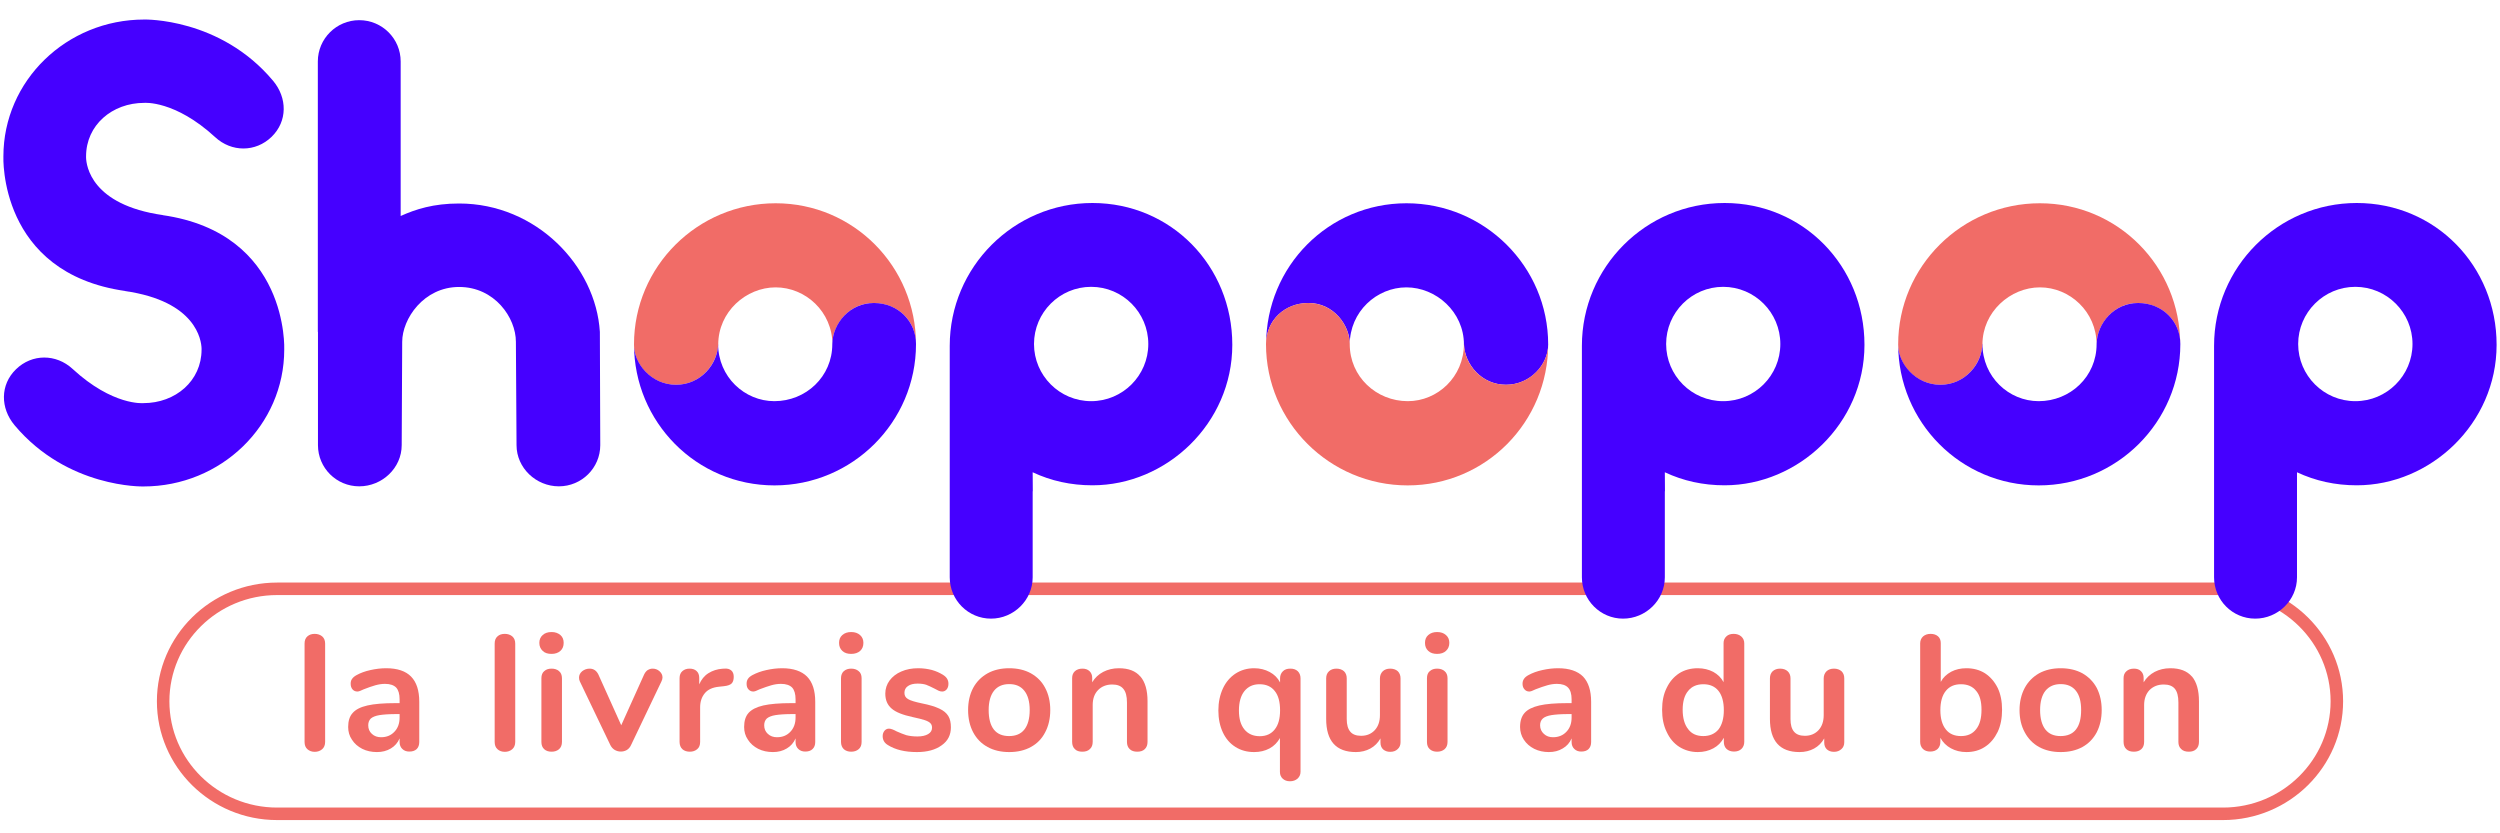
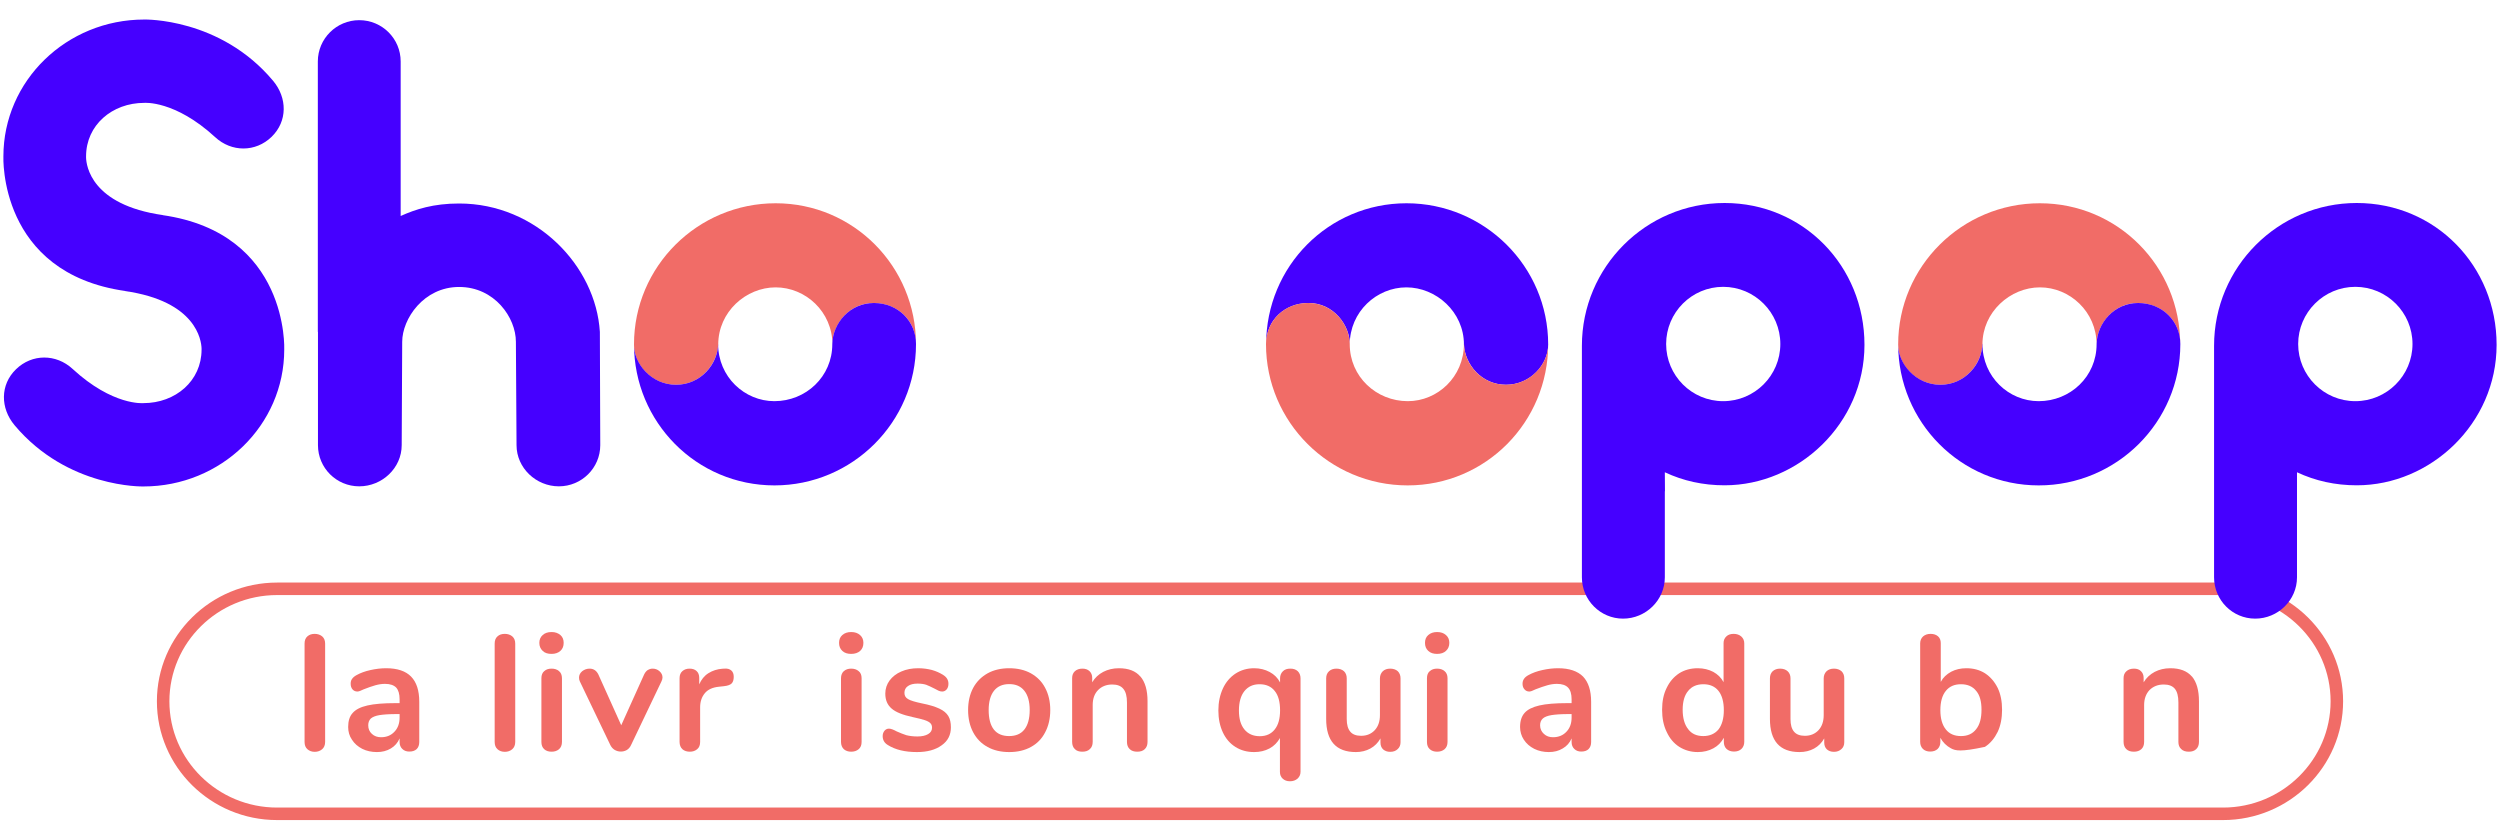
<svg xmlns="http://www.w3.org/2000/svg" width="75px" height="25px" viewBox="0 0 75 25" version="1.1">
  <g id="surface1">
    <path style=" stroke:none;fill-rule:nonzero;fill:rgb(94.51%,42.353%,40.392%);fill-opacity:1;" d="M 66.691 24.602 L 8.312 24.602 C 6.324 24.602 4.707 23.004 4.707 21.039 C 4.707 19.074 6.324 17.477 8.312 17.477 L 66.691 17.477 C 68.676 17.477 70.293 19.074 70.293 21.039 C 70.293 23.004 68.676 24.602 66.691 24.602 Z M 8.312 17.852 C 6.531 17.852 5.082 19.281 5.082 21.039 C 5.082 22.797 6.531 24.227 8.312 24.227 L 66.691 24.227 C 68.469 24.227 69.918 22.797 69.918 21.039 C 69.918 19.281 68.469 17.852 66.691 17.852 Z M 8.312 17.852 " />
    <path style=" stroke:none;fill-rule:nonzero;fill:rgb(94.51%,42.353%,40.392%);fill-opacity:1;" d="M 9.223 22.477 C 9.164 22.426 9.137 22.352 9.137 22.258 L 9.137 19.309 C 9.137 19.211 9.164 19.141 9.223 19.09 C 9.281 19.039 9.352 19.016 9.441 19.016 C 9.531 19.016 9.605 19.043 9.664 19.09 C 9.723 19.141 9.754 19.211 9.754 19.309 L 9.754 22.258 C 9.754 22.352 9.723 22.426 9.664 22.477 C 9.605 22.527 9.531 22.555 9.441 22.555 C 9.352 22.555 9.281 22.527 9.223 22.477 " />
    <path style=" stroke:none;fill-rule:nonzero;fill:rgb(94.51%,42.353%,40.392%);fill-opacity:1;" d="M 11.832 21.953 C 11.938 21.844 11.988 21.699 11.988 21.527 L 11.988 21.422 L 11.902 21.422 C 11.68 21.422 11.508 21.434 11.387 21.453 C 11.266 21.473 11.18 21.508 11.125 21.555 C 11.074 21.605 11.047 21.672 11.047 21.758 C 11.047 21.863 11.082 21.949 11.156 22.016 C 11.23 22.086 11.324 22.117 11.43 22.117 C 11.598 22.117 11.73 22.062 11.832 21.953 M 12.332 20.297 C 12.496 20.465 12.578 20.715 12.578 21.055 L 12.578 22.262 C 12.578 22.352 12.551 22.422 12.5 22.473 C 12.445 22.523 12.375 22.547 12.281 22.547 C 12.195 22.547 12.125 22.523 12.07 22.469 C 12.016 22.418 11.988 22.348 11.988 22.262 L 11.988 22.152 C 11.934 22.281 11.844 22.383 11.727 22.453 C 11.605 22.527 11.465 22.562 11.309 22.562 C 11.148 22.562 11 22.531 10.867 22.465 C 10.738 22.398 10.633 22.309 10.559 22.191 C 10.48 22.078 10.445 21.949 10.445 21.809 C 10.445 21.629 10.488 21.488 10.582 21.387 C 10.672 21.285 10.816 21.211 11.023 21.164 C 11.227 21.117 11.508 21.094 11.867 21.094 L 11.988 21.094 L 11.988 20.98 C 11.988 20.82 11.953 20.703 11.887 20.629 C 11.816 20.555 11.703 20.516 11.551 20.516 C 11.453 20.516 11.359 20.531 11.258 20.559 C 11.16 20.586 11.043 20.629 10.91 20.68 C 10.824 20.723 10.762 20.746 10.723 20.746 C 10.66 20.746 10.613 20.723 10.574 20.68 C 10.539 20.637 10.52 20.582 10.52 20.512 C 10.52 20.457 10.531 20.406 10.562 20.367 C 10.59 20.324 10.637 20.285 10.703 20.25 C 10.816 20.188 10.953 20.137 11.113 20.102 C 11.273 20.066 11.43 20.047 11.586 20.047 C 11.922 20.047 12.172 20.133 12.332 20.297 " />
    <path style=" stroke:none;fill-rule:nonzero;fill:rgb(94.51%,42.353%,40.392%);fill-opacity:1;" d="M 14.926 22.477 C 14.867 22.426 14.84 22.352 14.84 22.258 L 14.84 19.309 C 14.84 19.211 14.867 19.141 14.926 19.09 C 14.98 19.039 15.055 19.016 15.145 19.016 C 15.234 19.016 15.309 19.043 15.367 19.09 C 15.426 19.141 15.457 19.211 15.457 19.309 L 15.457 22.258 C 15.457 22.352 15.426 22.426 15.367 22.477 C 15.309 22.527 15.234 22.555 15.145 22.555 C 15.055 22.555 14.98 22.527 14.926 22.477 " />
    <path style=" stroke:none;fill-rule:nonzero;fill:rgb(94.51%,42.353%,40.392%);fill-opacity:1;" d="M 16.328 22.477 C 16.27 22.426 16.242 22.352 16.242 22.258 L 16.242 20.348 C 16.242 20.254 16.27 20.18 16.328 20.133 C 16.383 20.082 16.457 20.059 16.547 20.059 C 16.637 20.059 16.711 20.082 16.77 20.133 C 16.828 20.18 16.859 20.254 16.859 20.348 L 16.859 22.258 C 16.859 22.352 16.828 22.426 16.77 22.477 C 16.711 22.527 16.637 22.551 16.547 22.551 C 16.457 22.551 16.383 22.527 16.328 22.477 M 16.281 19.527 C 16.215 19.465 16.18 19.387 16.18 19.285 C 16.18 19.188 16.215 19.109 16.281 19.051 C 16.344 18.992 16.434 18.961 16.547 18.961 C 16.656 18.961 16.742 18.992 16.812 19.051 C 16.879 19.109 16.91 19.188 16.91 19.285 C 16.91 19.387 16.879 19.465 16.812 19.527 C 16.746 19.586 16.656 19.617 16.547 19.617 C 16.434 19.617 16.344 19.59 16.281 19.527 " />
    <path style=" stroke:none;fill-rule:nonzero;fill:rgb(94.51%,42.353%,40.392%);fill-opacity:1;" d="M 19.434 20.102 C 19.477 20.074 19.527 20.059 19.578 20.059 C 19.652 20.059 19.723 20.082 19.781 20.133 C 19.844 20.188 19.875 20.25 19.875 20.324 C 19.875 20.363 19.863 20.402 19.844 20.441 L 18.93 22.355 C 18.902 22.418 18.859 22.465 18.805 22.5 C 18.75 22.531 18.691 22.547 18.625 22.547 C 18.559 22.547 18.504 22.531 18.445 22.5 C 18.387 22.465 18.344 22.418 18.312 22.355 L 17.395 20.441 C 17.379 20.41 17.371 20.371 17.371 20.328 C 17.371 20.254 17.402 20.191 17.465 20.137 C 17.531 20.086 17.605 20.059 17.688 20.059 C 17.805 20.059 17.891 20.117 17.949 20.23 L 18.637 21.758 L 19.324 20.234 C 19.352 20.176 19.387 20.133 19.43 20.102 " />
    <path style=" stroke:none;fill-rule:nonzero;fill:rgb(94.51%,42.353%,40.392%);fill-opacity:1;" d="M 21.938 20.113 C 21.988 20.156 22.012 20.219 22.012 20.305 C 22.012 20.391 21.992 20.461 21.949 20.504 C 21.906 20.547 21.828 20.574 21.715 20.586 L 21.566 20.602 C 21.375 20.621 21.23 20.688 21.141 20.801 C 21.051 20.91 21.004 21.051 21.004 21.219 L 21.004 22.258 C 21.004 22.352 20.977 22.426 20.914 22.477 C 20.855 22.527 20.781 22.551 20.695 22.551 C 20.605 22.551 20.531 22.527 20.473 22.477 C 20.418 22.426 20.387 22.352 20.387 22.258 L 20.387 20.344 C 20.387 20.25 20.418 20.18 20.473 20.133 C 20.531 20.082 20.602 20.059 20.688 20.059 C 20.773 20.059 20.844 20.082 20.895 20.129 C 20.949 20.176 20.977 20.246 20.977 20.336 L 20.977 20.531 C 21.039 20.387 21.129 20.273 21.254 20.195 C 21.379 20.117 21.516 20.074 21.668 20.062 L 21.734 20.059 C 21.82 20.051 21.887 20.07 21.938 20.113 " />
-     <path style=" stroke:none;fill-rule:nonzero;fill:rgb(94.51%,42.353%,40.392%);fill-opacity:1;" d="M 23.711 21.953 C 23.816 21.844 23.867 21.699 23.867 21.527 L 23.867 21.422 L 23.781 21.422 C 23.559 21.422 23.387 21.434 23.266 21.453 C 23.145 21.473 23.059 21.508 23.004 21.555 C 22.953 21.605 22.926 21.672 22.926 21.758 C 22.926 21.863 22.961 21.949 23.035 22.016 C 23.109 22.086 23.203 22.117 23.309 22.117 C 23.477 22.117 23.609 22.062 23.711 21.953 M 24.211 20.297 C 24.375 20.465 24.457 20.715 24.457 21.055 L 24.457 22.262 C 24.457 22.352 24.43 22.422 24.375 22.473 C 24.324 22.523 24.25 22.547 24.16 22.547 C 24.074 22.547 24.004 22.523 23.949 22.469 C 23.895 22.418 23.867 22.348 23.867 22.262 L 23.867 22.152 C 23.812 22.281 23.723 22.383 23.605 22.453 C 23.484 22.527 23.344 22.562 23.188 22.562 C 23.027 22.562 22.879 22.531 22.746 22.465 C 22.617 22.398 22.512 22.309 22.438 22.191 C 22.359 22.078 22.324 21.949 22.324 21.809 C 22.324 21.629 22.367 21.488 22.457 21.387 C 22.551 21.285 22.695 21.211 22.898 21.164 C 23.105 21.117 23.387 21.094 23.742 21.094 L 23.867 21.094 L 23.867 20.98 C 23.867 20.82 23.832 20.703 23.766 20.629 C 23.695 20.555 23.582 20.516 23.43 20.516 C 23.332 20.516 23.234 20.531 23.137 20.559 C 23.039 20.586 22.922 20.629 22.785 20.68 C 22.699 20.723 22.641 20.746 22.598 20.746 C 22.539 20.746 22.492 20.723 22.453 20.68 C 22.414 20.637 22.398 20.582 22.398 20.512 C 22.398 20.457 22.41 20.406 22.438 20.367 C 22.465 20.324 22.512 20.285 22.578 20.25 C 22.695 20.188 22.832 20.137 22.992 20.102 C 23.152 20.066 23.309 20.047 23.465 20.047 C 23.797 20.047 24.047 20.133 24.211 20.297 " />
    <path style=" stroke:none;fill-rule:nonzero;fill:rgb(94.51%,42.353%,40.392%);fill-opacity:1;" d="M 25.316 22.477 C 25.262 22.426 25.23 22.352 25.23 22.258 L 25.23 20.348 C 25.23 20.254 25.262 20.18 25.316 20.133 C 25.375 20.082 25.449 20.059 25.535 20.059 C 25.625 20.059 25.699 20.082 25.758 20.133 C 25.82 20.18 25.848 20.254 25.848 20.348 L 25.848 22.258 C 25.848 22.352 25.82 22.426 25.758 22.477 C 25.699 22.527 25.625 22.551 25.535 22.551 C 25.449 22.551 25.375 22.527 25.316 22.477 M 25.27 19.527 C 25.203 19.465 25.172 19.387 25.172 19.285 C 25.172 19.188 25.203 19.109 25.27 19.051 C 25.336 18.992 25.426 18.961 25.535 18.961 C 25.648 18.961 25.734 18.992 25.801 19.051 C 25.867 19.109 25.902 19.188 25.902 19.285 C 25.902 19.387 25.871 19.465 25.805 19.527 C 25.738 19.586 25.648 19.617 25.535 19.617 C 25.426 19.617 25.336 19.59 25.27 19.527 " />
    <path style=" stroke:none;fill-rule:nonzero;fill:rgb(94.51%,42.353%,40.392%);fill-opacity:1;" d="M 26.637 22.352 C 26.531 22.289 26.48 22.199 26.48 22.082 C 26.48 22.02 26.5 21.965 26.535 21.922 C 26.57 21.883 26.613 21.859 26.668 21.859 C 26.723 21.859 26.801 21.887 26.898 21.941 C 27.004 21.988 27.102 22.027 27.188 22.055 C 27.277 22.078 27.387 22.094 27.523 22.094 C 27.656 22.094 27.766 22.07 27.844 22.023 C 27.922 21.977 27.961 21.914 27.961 21.832 C 27.961 21.773 27.945 21.73 27.914 21.699 C 27.883 21.664 27.828 21.633 27.746 21.605 C 27.664 21.578 27.543 21.547 27.379 21.512 C 27.086 21.449 26.875 21.367 26.75 21.258 C 26.621 21.148 26.559 21 26.559 20.809 C 26.559 20.664 26.602 20.531 26.688 20.414 C 26.773 20.301 26.891 20.207 27.039 20.145 C 27.191 20.078 27.359 20.047 27.551 20.047 C 27.691 20.047 27.824 20.066 27.953 20.098 C 28.078 20.133 28.195 20.184 28.297 20.25 C 28.402 20.316 28.453 20.402 28.453 20.512 C 28.453 20.578 28.438 20.633 28.402 20.68 C 28.363 20.723 28.32 20.746 28.266 20.746 C 28.23 20.746 28.195 20.738 28.16 20.723 C 28.129 20.707 28.082 20.684 28.031 20.656 C 27.934 20.605 27.852 20.57 27.785 20.543 C 27.715 20.52 27.629 20.508 27.527 20.508 C 27.406 20.508 27.309 20.531 27.238 20.582 C 27.168 20.629 27.133 20.699 27.133 20.785 C 27.133 20.871 27.168 20.93 27.242 20.973 C 27.312 21.016 27.453 21.059 27.66 21.102 C 27.879 21.145 28.055 21.199 28.18 21.258 C 28.305 21.316 28.395 21.391 28.449 21.48 C 28.504 21.57 28.527 21.684 28.527 21.82 C 28.527 22.047 28.438 22.227 28.25 22.359 C 28.062 22.496 27.816 22.562 27.508 22.562 C 27.148 22.562 26.859 22.492 26.637 22.352 " />
    <path style=" stroke:none;fill-rule:nonzero;fill:rgb(94.51%,42.353%,40.392%);fill-opacity:1;" d="M 30.73 21.887 C 30.836 21.754 30.891 21.559 30.891 21.301 C 30.891 21.047 30.836 20.855 30.73 20.723 C 30.625 20.59 30.477 20.523 30.277 20.523 C 30.078 20.523 29.926 20.59 29.82 20.723 C 29.715 20.855 29.66 21.051 29.66 21.301 C 29.66 21.555 29.711 21.754 29.816 21.887 C 29.922 22.02 30.074 22.082 30.273 22.082 C 30.469 22.082 30.625 22.02 30.73 21.887 M 29.629 22.41 C 29.441 22.309 29.297 22.16 29.195 21.969 C 29.094 21.777 29.043 21.555 29.043 21.301 C 29.043 21.051 29.094 20.828 29.195 20.637 C 29.297 20.449 29.441 20.305 29.629 20.199 C 29.812 20.098 30.031 20.047 30.277 20.047 C 30.523 20.047 30.742 20.098 30.926 20.199 C 31.113 20.305 31.258 20.449 31.355 20.637 C 31.457 20.828 31.508 21.051 31.508 21.301 C 31.508 21.555 31.457 21.777 31.355 21.969 C 31.258 22.16 31.113 22.309 30.926 22.41 C 30.742 22.512 30.523 22.562 30.277 22.562 C 30.031 22.562 29.812 22.512 29.629 22.41 " />
    <path style=" stroke:none;fill-rule:nonzero;fill:rgb(94.51%,42.353%,40.392%);fill-opacity:1;" d="M 34.211 20.293 C 34.355 20.461 34.426 20.707 34.426 21.039 L 34.426 22.258 C 34.426 22.348 34.398 22.422 34.344 22.473 C 34.289 22.527 34.215 22.551 34.117 22.551 C 34.023 22.551 33.945 22.527 33.891 22.473 C 33.836 22.422 33.809 22.348 33.809 22.258 L 33.809 21.074 C 33.809 20.887 33.773 20.75 33.699 20.664 C 33.629 20.578 33.52 20.535 33.367 20.535 C 33.191 20.535 33.047 20.594 32.941 20.703 C 32.832 20.816 32.781 20.965 32.781 21.152 L 32.781 22.254 C 32.781 22.348 32.754 22.422 32.695 22.473 C 32.641 22.527 32.566 22.551 32.469 22.551 C 32.375 22.551 32.297 22.527 32.246 22.473 C 32.191 22.422 32.164 22.348 32.164 22.254 L 32.164 20.344 C 32.164 20.258 32.191 20.188 32.246 20.137 C 32.301 20.086 32.379 20.059 32.473 20.059 C 32.559 20.059 32.629 20.082 32.684 20.133 C 32.738 20.184 32.766 20.25 32.766 20.336 L 32.766 20.469 C 32.848 20.332 32.957 20.23 33.098 20.156 C 33.234 20.086 33.391 20.047 33.566 20.047 C 33.855 20.047 34.07 20.129 34.211 20.297 " />
    <path style=" stroke:none;fill-rule:nonzero;fill:rgb(94.51%,42.353%,40.392%);fill-opacity:1;" d="M 38.242 21.883 C 38.352 21.746 38.402 21.555 38.402 21.309 C 38.402 21.062 38.352 20.863 38.242 20.73 C 38.137 20.594 37.984 20.527 37.785 20.527 C 37.59 20.527 37.441 20.598 37.332 20.734 C 37.223 20.871 37.168 21.066 37.168 21.316 C 37.168 21.566 37.223 21.75 37.332 21.883 C 37.441 22.016 37.594 22.086 37.793 22.086 C 37.988 22.086 38.137 22.016 38.242 21.883 M 38.934 20.137 C 38.988 20.191 39.016 20.262 39.016 20.352 L 39.016 23.152 C 39.016 23.238 38.984 23.305 38.926 23.359 C 38.867 23.41 38.793 23.438 38.699 23.438 C 38.605 23.438 38.535 23.41 38.48 23.359 C 38.426 23.309 38.398 23.242 38.398 23.16 L 38.398 22.141 C 38.324 22.273 38.223 22.379 38.086 22.453 C 37.949 22.527 37.793 22.562 37.625 22.562 C 37.414 22.562 37.227 22.512 37.066 22.41 C 36.902 22.309 36.777 22.164 36.688 21.977 C 36.598 21.785 36.551 21.566 36.551 21.316 C 36.551 21.066 36.598 20.848 36.688 20.652 C 36.777 20.461 36.906 20.312 37.066 20.207 C 37.23 20.102 37.414 20.047 37.625 20.047 C 37.797 20.047 37.953 20.086 38.09 20.16 C 38.227 20.234 38.332 20.336 38.402 20.473 L 38.402 20.348 C 38.402 20.262 38.434 20.188 38.488 20.137 C 38.543 20.082 38.617 20.059 38.711 20.059 C 38.801 20.059 38.875 20.082 38.934 20.137 " />
    <path style=" stroke:none;fill-rule:nonzero;fill:rgb(94.51%,42.353%,40.392%);fill-opacity:1;" d="M 41.934 20.137 C 41.988 20.191 42.016 20.262 42.016 20.352 L 42.016 22.266 C 42.016 22.352 41.988 22.422 41.93 22.473 C 41.875 22.527 41.801 22.555 41.707 22.555 C 41.613 22.555 41.547 22.527 41.492 22.48 C 41.441 22.43 41.414 22.363 41.414 22.277 L 41.414 22.152 C 41.34 22.285 41.238 22.387 41.109 22.457 C 40.98 22.527 40.836 22.562 40.676 22.562 C 40.082 22.562 39.785 22.23 39.785 21.566 L 39.785 20.352 C 39.785 20.262 39.812 20.191 39.871 20.137 C 39.926 20.086 40 20.059 40.094 20.059 C 40.184 20.059 40.262 20.086 40.32 20.137 C 40.375 20.191 40.402 20.262 40.402 20.352 L 40.402 21.57 C 40.402 21.742 40.438 21.867 40.508 21.949 C 40.574 22.031 40.684 22.074 40.832 22.074 C 41.004 22.074 41.141 22.016 41.246 21.902 C 41.348 21.789 41.398 21.641 41.398 21.453 L 41.398 20.352 C 41.398 20.262 41.43 20.191 41.484 20.137 C 41.539 20.086 41.613 20.059 41.707 20.059 C 41.797 20.059 41.879 20.086 41.934 20.137 " />
    <path style=" stroke:none;fill-rule:nonzero;fill:rgb(94.51%,42.353%,40.392%);fill-opacity:1;" d="M 42.895 22.477 C 42.836 22.426 42.809 22.352 42.809 22.258 L 42.809 20.348 C 42.809 20.254 42.836 20.18 42.895 20.133 C 42.953 20.082 43.023 20.059 43.113 20.059 C 43.203 20.059 43.277 20.082 43.336 20.133 C 43.395 20.18 43.426 20.254 43.426 20.348 L 43.426 22.258 C 43.426 22.352 43.395 22.426 43.336 22.477 C 43.277 22.527 43.203 22.551 43.113 22.551 C 43.023 22.551 42.953 22.527 42.895 22.477 M 42.848 19.527 C 42.781 19.465 42.75 19.387 42.75 19.285 C 42.75 19.188 42.781 19.109 42.848 19.051 C 42.914 18.992 43.004 18.961 43.113 18.961 C 43.227 18.961 43.312 18.992 43.379 19.051 C 43.445 19.109 43.48 19.188 43.48 19.285 C 43.48 19.387 43.445 19.465 43.379 19.527 C 43.316 19.586 43.227 19.617 43.113 19.617 C 43.004 19.617 42.914 19.59 42.848 19.527 " />
    <path style=" stroke:none;fill-rule:nonzero;fill:rgb(94.51%,42.353%,40.392%);fill-opacity:1;" d="M 46.992 21.953 C 47.098 21.844 47.148 21.699 47.148 21.527 L 47.148 21.422 L 47.059 21.422 C 46.84 21.422 46.668 21.434 46.547 21.453 C 46.426 21.473 46.336 21.508 46.285 21.555 C 46.23 21.605 46.203 21.672 46.203 21.758 C 46.203 21.863 46.242 21.949 46.316 22.016 C 46.391 22.086 46.48 22.117 46.59 22.117 C 46.754 22.117 46.891 22.062 46.992 21.953 M 47.492 20.297 C 47.652 20.465 47.734 20.715 47.734 21.055 L 47.734 22.262 C 47.734 22.352 47.707 22.422 47.656 22.473 C 47.605 22.523 47.531 22.547 47.438 22.547 C 47.355 22.547 47.285 22.523 47.23 22.469 C 47.176 22.418 47.148 22.348 47.148 22.262 L 47.148 22.152 C 47.094 22.281 47.004 22.383 46.883 22.453 C 46.762 22.527 46.625 22.562 46.465 22.562 C 46.309 22.562 46.16 22.531 46.027 22.465 C 45.895 22.398 45.793 22.309 45.715 22.191 C 45.641 22.078 45.602 21.949 45.602 21.809 C 45.602 21.629 45.648 21.488 45.738 21.387 C 45.828 21.285 45.977 21.211 46.18 21.164 C 46.383 21.117 46.664 21.094 47.023 21.094 L 47.148 21.094 L 47.148 20.98 C 47.148 20.82 47.113 20.703 47.043 20.629 C 46.973 20.555 46.863 20.516 46.707 20.516 C 46.613 20.516 46.516 20.531 46.418 20.559 C 46.316 20.586 46.203 20.629 46.066 20.68 C 45.98 20.723 45.918 20.746 45.879 20.746 C 45.82 20.746 45.77 20.723 45.734 20.68 C 45.695 20.637 45.676 20.582 45.676 20.512 C 45.676 20.457 45.691 20.406 45.719 20.367 C 45.746 20.324 45.793 20.285 45.859 20.25 C 45.973 20.188 46.109 20.137 46.27 20.102 C 46.43 20.066 46.586 20.047 46.742 20.047 C 47.078 20.047 47.328 20.133 47.492 20.297 " />
    <path style=" stroke:none;fill-rule:nonzero;fill:rgb(94.51%,42.353%,40.392%);fill-opacity:1;" d="M 51.555 21.883 C 51.66 21.746 51.715 21.555 51.715 21.305 C 51.715 21.055 51.66 20.859 51.555 20.727 C 51.449 20.594 51.297 20.527 51.102 20.527 C 50.906 20.527 50.75 20.594 50.645 20.727 C 50.535 20.855 50.48 21.047 50.48 21.293 C 50.48 21.539 50.535 21.738 50.645 21.875 C 50.75 22.016 50.902 22.082 51.098 22.082 C 51.289 22.082 51.445 22.016 51.555 21.883 M 52.238 19.094 C 52.297 19.148 52.328 19.215 52.328 19.301 L 52.328 22.254 C 52.328 22.344 52.297 22.418 52.242 22.469 C 52.188 22.52 52.113 22.547 52.02 22.547 C 51.93 22.547 51.855 22.52 51.797 22.469 C 51.742 22.418 51.715 22.344 51.715 22.254 L 51.715 22.133 C 51.641 22.27 51.539 22.375 51.402 22.449 C 51.266 22.523 51.109 22.562 50.934 22.562 C 50.727 22.562 50.543 22.508 50.379 22.406 C 50.215 22.301 50.09 22.152 50 21.957 C 49.906 21.766 49.863 21.543 49.863 21.293 C 49.863 21.043 49.906 20.824 50 20.637 C 50.09 20.449 50.215 20.305 50.375 20.199 C 50.535 20.098 50.723 20.047 50.934 20.047 C 51.109 20.047 51.262 20.086 51.398 20.156 C 51.531 20.23 51.637 20.332 51.707 20.465 L 51.707 19.293 C 51.707 19.211 51.734 19.145 51.789 19.094 C 51.844 19.039 51.918 19.016 52.012 19.016 C 52.102 19.016 52.18 19.043 52.238 19.094 " />
    <path style=" stroke:none;fill-rule:nonzero;fill:rgb(94.51%,42.353%,40.392%);fill-opacity:1;" d="M 55.246 20.137 C 55.301 20.191 55.328 20.262 55.328 20.352 L 55.328 22.266 C 55.328 22.352 55.301 22.422 55.242 22.473 C 55.184 22.527 55.109 22.555 55.02 22.555 C 54.926 22.555 54.859 22.527 54.805 22.48 C 54.754 22.43 54.727 22.363 54.727 22.277 L 54.727 22.152 C 54.652 22.285 54.551 22.387 54.422 22.457 C 54.293 22.527 54.148 22.562 53.984 22.562 C 53.395 22.562 53.098 22.23 53.098 21.566 L 53.098 20.352 C 53.098 20.262 53.125 20.191 53.18 20.137 C 53.238 20.086 53.312 20.059 53.402 20.059 C 53.496 20.059 53.574 20.086 53.629 20.137 C 53.688 20.191 53.715 20.262 53.715 20.352 L 53.715 21.57 C 53.715 21.742 53.75 21.867 53.82 21.949 C 53.887 22.031 53.996 22.074 54.145 22.074 C 54.316 22.074 54.453 22.016 54.559 21.902 C 54.66 21.789 54.711 21.641 54.711 21.453 L 54.711 20.352 C 54.711 20.262 54.742 20.191 54.797 20.137 C 54.852 20.086 54.926 20.059 55.02 20.059 C 55.109 20.059 55.188 20.086 55.246 20.137 " />
-     <path style=" stroke:none;fill-rule:nonzero;fill:rgb(94.51%,42.353%,40.392%);fill-opacity:1;" d="M 59.285 21.875 C 59.395 21.738 59.445 21.543 59.445 21.293 C 59.445 21.043 59.395 20.855 59.285 20.727 C 59.18 20.594 59.027 20.527 58.828 20.527 C 58.633 20.527 58.48 20.594 58.375 20.727 C 58.266 20.859 58.211 21.055 58.211 21.305 C 58.211 21.555 58.266 21.746 58.375 21.883 C 58.48 22.016 58.633 22.082 58.828 22.082 C 59.027 22.082 59.176 22.016 59.285 21.875 M 59.551 20.199 C 59.711 20.305 59.836 20.449 59.93 20.637 C 60.02 20.824 60.062 21.043 60.062 21.293 C 60.062 21.543 60.02 21.766 59.93 21.957 C 59.836 22.148 59.711 22.301 59.547 22.406 C 59.387 22.512 59.199 22.562 58.992 22.562 C 58.816 22.562 58.664 22.523 58.527 22.449 C 58.391 22.375 58.285 22.27 58.211 22.133 L 58.211 22.254 C 58.211 22.344 58.184 22.414 58.129 22.469 C 58.074 22.52 58 22.547 57.906 22.547 C 57.816 22.547 57.742 22.52 57.688 22.469 C 57.633 22.414 57.605 22.344 57.605 22.254 L 57.605 19.301 C 57.605 19.215 57.637 19.145 57.691 19.094 C 57.75 19.043 57.824 19.016 57.918 19.016 C 58.008 19.016 58.082 19.039 58.141 19.09 C 58.195 19.137 58.223 19.207 58.223 19.293 L 58.223 20.457 C 58.293 20.324 58.398 20.227 58.535 20.152 C 58.668 20.082 58.82 20.047 58.992 20.047 C 59.203 20.047 59.391 20.098 59.551 20.199 " />
-     <path style=" stroke:none;fill-rule:nonzero;fill:rgb(94.51%,42.353%,40.392%);fill-opacity:1;" d="M 62.277 21.887 C 62.383 21.754 62.434 21.559 62.434 21.301 C 62.434 21.047 62.383 20.855 62.277 20.723 C 62.172 20.59 62.02 20.523 61.82 20.523 C 61.625 20.523 61.473 20.59 61.363 20.723 C 61.258 20.855 61.203 21.051 61.203 21.301 C 61.203 21.555 61.258 21.754 61.363 21.887 C 61.469 22.02 61.621 22.082 61.816 22.082 C 62.016 22.082 62.172 22.02 62.277 21.887 M 61.172 22.41 C 60.988 22.309 60.844 22.16 60.742 21.969 C 60.637 21.777 60.586 21.555 60.586 21.301 C 60.586 21.051 60.641 20.828 60.742 20.637 C 60.844 20.449 60.988 20.305 61.172 20.199 C 61.359 20.098 61.574 20.047 61.82 20.047 C 62.07 20.047 62.285 20.098 62.473 20.199 C 62.656 20.305 62.801 20.449 62.902 20.637 C 63 20.828 63.051 21.051 63.051 21.301 C 63.051 21.555 63 21.777 62.902 21.969 C 62.801 22.16 62.656 22.309 62.473 22.41 C 62.285 22.512 62.07 22.562 61.82 22.562 C 61.574 22.562 61.359 22.512 61.172 22.41 " />
+     <path style=" stroke:none;fill-rule:nonzero;fill:rgb(94.51%,42.353%,40.392%);fill-opacity:1;" d="M 59.285 21.875 C 59.395 21.738 59.445 21.543 59.445 21.293 C 59.445 21.043 59.395 20.855 59.285 20.727 C 59.18 20.594 59.027 20.527 58.828 20.527 C 58.633 20.527 58.48 20.594 58.375 20.727 C 58.266 20.859 58.211 21.055 58.211 21.305 C 58.211 21.555 58.266 21.746 58.375 21.883 C 58.48 22.016 58.633 22.082 58.828 22.082 C 59.027 22.082 59.176 22.016 59.285 21.875 M 59.551 20.199 C 59.711 20.305 59.836 20.449 59.93 20.637 C 60.02 20.824 60.062 21.043 60.062 21.293 C 60.062 21.543 60.02 21.766 59.93 21.957 C 59.836 22.148 59.711 22.301 59.547 22.406 C 58.816 22.562 58.664 22.523 58.527 22.449 C 58.391 22.375 58.285 22.27 58.211 22.133 L 58.211 22.254 C 58.211 22.344 58.184 22.414 58.129 22.469 C 58.074 22.52 58 22.547 57.906 22.547 C 57.816 22.547 57.742 22.52 57.688 22.469 C 57.633 22.414 57.605 22.344 57.605 22.254 L 57.605 19.301 C 57.605 19.215 57.637 19.145 57.691 19.094 C 57.75 19.043 57.824 19.016 57.918 19.016 C 58.008 19.016 58.082 19.039 58.141 19.09 C 58.195 19.137 58.223 19.207 58.223 19.293 L 58.223 20.457 C 58.293 20.324 58.398 20.227 58.535 20.152 C 58.668 20.082 58.82 20.047 58.992 20.047 C 59.203 20.047 59.391 20.098 59.551 20.199 " />
    <path style=" stroke:none;fill-rule:nonzero;fill:rgb(94.51%,42.353%,40.392%);fill-opacity:1;" d="M 65.758 20.293 C 65.898 20.461 65.969 20.707 65.969 21.039 L 65.969 22.258 C 65.969 22.348 65.941 22.422 65.887 22.473 C 65.832 22.527 65.758 22.551 65.664 22.551 C 65.566 22.551 65.492 22.527 65.438 22.473 C 65.379 22.422 65.352 22.348 65.352 22.258 L 65.352 21.074 C 65.352 20.887 65.316 20.75 65.246 20.664 C 65.176 20.578 65.062 20.535 64.914 20.535 C 64.734 20.535 64.594 20.594 64.484 20.703 C 64.379 20.816 64.324 20.965 64.324 21.152 L 64.324 22.254 C 64.324 22.348 64.297 22.422 64.242 22.473 C 64.184 22.527 64.109 22.551 64.016 22.551 C 63.918 22.551 63.844 22.527 63.789 22.473 C 63.734 22.422 63.707 22.348 63.707 22.254 L 63.707 20.344 C 63.707 20.258 63.734 20.188 63.793 20.137 C 63.848 20.086 63.922 20.059 64.02 20.059 C 64.105 20.059 64.176 20.082 64.227 20.133 C 64.281 20.184 64.309 20.25 64.309 20.336 L 64.309 20.469 C 64.391 20.332 64.504 20.23 64.641 20.156 C 64.777 20.086 64.934 20.047 65.109 20.047 C 65.398 20.047 65.613 20.129 65.758 20.297 " />
-     <path style=" stroke:none;fill-rule:nonzero;fill:rgb(27.059%,0%,100%);fill-opacity:1;" d="M 32.734 12.035 C 31.789 12.035 31.02 11.266 31.02 10.32 C 31.02 9.375 31.789 8.605 32.734 8.605 C 33.68 8.605 34.449 9.375 34.449 10.32 C 34.449 11.266 33.68 12.035 32.734 12.035 M 32.773 6.09 C 30.414 6.09 28.492 8.012 28.492 10.375 L 28.492 17.32 C 28.492 18.004 29.047 18.559 29.73 18.559 C 30.41 18.559 30.98 18.004 30.98 17.32 L 30.98 14.738 L 30.984 14.738 L 30.98 14.168 C 31.531 14.426 32.125 14.559 32.773 14.559 C 34.992 14.559 36.969 12.707 36.969 10.344 C 36.969 7.98 35.133 6.09 32.773 6.09 " />
    <path style=" stroke:none;fill-rule:nonzero;fill:rgb(27.059%,0%,100%);fill-opacity:1;" d="M 51.695 12.035 C 50.75 12.035 49.984 11.266 49.984 10.32 C 49.984 9.375 50.75 8.605 51.695 8.605 C 52.641 8.605 53.41 9.375 53.41 10.32 C 53.41 11.266 52.641 12.035 51.695 12.035 M 51.738 6.09 C 49.375 6.09 47.457 8.012 47.457 10.375 L 47.457 17.32 C 47.457 18.004 48.012 18.559 48.691 18.559 C 49.375 18.559 49.945 18.004 49.945 17.32 L 49.945 14.738 L 49.949 14.738 L 49.945 14.168 C 50.496 14.426 51.09 14.559 51.738 14.559 C 53.953 14.559 55.934 12.707 55.934 10.344 C 55.934 7.98 54.098 6.09 51.738 6.09 " />
    <path style=" stroke:none;fill-rule:nonzero;fill:rgb(27.059%,0%,100%);fill-opacity:1;" d="M 70.66 12.035 C 69.715 12.035 68.945 11.266 68.945 10.32 C 68.945 9.375 69.715 8.605 70.66 8.605 C 71.605 8.605 72.375 9.375 72.375 10.32 C 72.375 11.266 71.605 12.035 70.66 12.035 M 70.703 6.09 C 68.34 6.09 66.422 8.012 66.422 10.375 L 66.422 17.32 C 66.422 18.004 66.973 18.559 67.656 18.559 C 68.34 18.559 68.91 18.004 68.91 17.32 L 68.91 14.168 C 69.461 14.426 70.055 14.559 70.703 14.559 C 72.918 14.559 74.898 12.707 74.898 10.344 C 74.898 7.98 73.062 6.09 70.703 6.09 " />
    <path style=" stroke:none;fill-rule:nonzero;fill:rgb(27.059%,0%,100%);fill-opacity:1;" d="M 9.539 9.957 L 9.539 13.355 C 9.539 14.039 10.094 14.59 10.777 14.59 C 11.465 14.59 12.051 14.039 12.051 13.355 L 12.066 10.254 C 12.066 9.57 12.707 8.609 13.773 8.609 C 14.84 8.609 15.477 9.531 15.477 10.254 L 15.496 13.355 C 15.496 14.039 16.082 14.59 16.766 14.59 C 17.449 14.59 18.008 14.039 18.008 13.355 L 17.996 9.957 C 17.875 7.977 16.086 6.105 13.773 6.105 C 13.004 6.105 12.469 6.277 12.02 6.48 L 12.02 1.844 C 12.02 1.16 11.465 0.605 10.777 0.605 C 10.094 0.605 9.535 1.16 9.535 1.844 L 9.535 9.957 Z M 9.539 9.957 " />
    <path style=" stroke:none;fill-rule:nonzero;fill:rgb(94.51%,42.353%,40.392%);fill-opacity:1;" d="M 27.477 10.332 C 27.48 9.582 26.898 9.098 26.227 9.09 C 25.445 9.078 24.957 9.781 24.973 10.34 C 24.973 9.348 24.164 8.621 23.27 8.621 C 22.379 8.621 21.547 9.355 21.547 10.336 C 21.512 10.941 21.012 11.543 20.281 11.543 C 19.555 11.543 19.016 10.941 19.02 10.336 L 19.02 10.332 C 19.02 7.992 20.93 6.098 23.27 6.098 C 25.605 6.098 27.48 7.992 27.48 10.332 Z M 27.477 10.332 " />
    <path style=" stroke:none;fill-rule:nonzero;fill:rgb(27.059%,0%,100%);fill-opacity:1;" d="M 19.02 10.324 C 19.008 10.91 19.543 11.543 20.281 11.543 C 21.023 11.543 21.539 10.918 21.543 10.316 C 21.543 11.309 22.34 12.035 23.23 12.035 C 24.176 12.035 24.969 11.301 24.969 10.324 L 24.969 10.32 C 24.98 9.703 25.488 9.09 26.219 9.09 C 26.945 9.09 27.48 9.641 27.48 10.32 L 27.48 10.324 C 27.48 12.664 25.57 14.562 23.234 14.562 C 20.895 14.562 19.02 12.664 19.02 10.324 Z M 19.02 10.324 " />
    <path style=" stroke:none;fill-rule:nonzero;fill:rgb(27.059%,0%,100%);fill-opacity:1;" d="M 37.984 10.332 C 37.984 9.582 38.562 9.098 39.238 9.09 C 40.016 9.078 40.508 9.781 40.492 10.34 C 40.492 9.348 41.301 8.621 42.191 8.621 C 43.082 8.621 43.918 9.355 43.918 10.336 C 43.949 10.941 44.453 11.543 45.18 11.543 C 45.906 11.543 46.445 10.941 46.445 10.336 L 46.445 10.332 C 46.445 7.992 44.531 6.098 42.195 6.098 C 39.855 6.098 37.984 7.992 37.984 10.332 Z M 37.984 10.332 " />
    <path style=" stroke:none;fill-rule:nonzero;fill:rgb(94.51%,42.353%,40.392%);fill-opacity:1;" d="M 46.445 10.324 C 46.457 10.91 45.918 11.543 45.18 11.543 C 44.441 11.543 43.926 10.918 43.922 10.316 L 43.918 10.316 C 43.918 11.309 43.125 12.035 42.234 12.035 C 41.289 12.035 40.492 11.301 40.492 10.324 L 40.492 10.32 C 40.48 9.703 39.973 9.09 39.246 9.09 C 38.516 9.09 37.98 9.641 37.98 10.32 L 37.98 10.324 C 37.98 12.664 39.891 14.562 42.23 14.562 C 44.57 14.562 46.445 12.664 46.445 10.324 Z M 46.445 10.324 " />
    <path style=" stroke:none;fill-rule:nonzero;fill:rgb(94.51%,42.353%,40.392%);fill-opacity:1;" d="M 65.406 10.332 C 65.406 9.582 64.828 9.098 64.152 9.09 C 63.375 9.078 62.887 9.781 62.898 10.34 C 62.898 9.348 62.09 8.621 61.199 8.621 C 60.309 8.621 59.473 9.355 59.473 10.336 C 59.441 10.941 58.938 11.543 58.211 11.543 C 57.484 11.543 56.945 10.941 56.945 10.336 L 56.945 10.332 C 56.945 7.992 58.859 6.098 61.195 6.098 C 63.535 6.098 65.406 7.992 65.406 10.332 Z M 65.406 10.332 " />
    <path style=" stroke:none;fill-rule:nonzero;fill:rgb(27.059%,0%,100%);fill-opacity:1;" d="M 56.945 10.324 C 56.938 10.91 57.473 11.543 58.211 11.543 C 58.949 11.543 59.465 10.918 59.469 10.316 L 59.473 10.316 C 59.473 11.309 60.266 12.035 61.16 12.035 C 62.105 12.035 62.898 11.301 62.898 10.324 L 62.898 10.32 C 62.91 9.703 63.418 9.09 64.145 9.09 C 64.875 9.09 65.41 9.641 65.41 10.32 L 65.41 10.324 C 65.41 12.664 63.5 14.562 61.16 14.562 C 58.824 14.562 56.945 12.664 56.945 10.324 Z M 56.945 10.324 " />
    <path style=" stroke:none;fill-rule:nonzero;fill:rgb(27.059%,0%,100%);fill-opacity:1;" d="M 0.48 11.078 C 0.961 10.609 1.684 10.613 2.176 11.066 C 3.383 12.18 4.301 12.094 4.301 12.094 C 5.266 12.094 6.047 11.426 6.047 10.488 L 6.047 10.453 C 6.039 10.219 5.898 9.035 3.738 8.73 L 3.758 8.73 C -0.051 8.188 0.102 4.691 0.102 4.691 C 0.102 2.426 1.992 0.586 4.328 0.586 C 4.328 0.586 6.602 0.527 8.191 2.422 C 8.621 2.934 8.629 3.637 8.148 4.105 C 7.668 4.57 6.945 4.57 6.453 4.113 C 5.246 3.004 4.328 3.086 4.328 3.086 C 3.363 3.086 2.582 3.754 2.582 4.691 L 2.582 4.73 C 2.59 4.965 2.73 6.145 4.887 6.453 L 4.871 6.453 C 8.68 6.996 8.527 10.488 8.527 10.488 C 8.527 12.758 6.633 14.594 4.301 14.594 C 4.301 14.594 2.027 14.652 0.438 12.758 C 0.008 12.246 0 11.543 0.48 11.078 " />
  </g>
</svg>